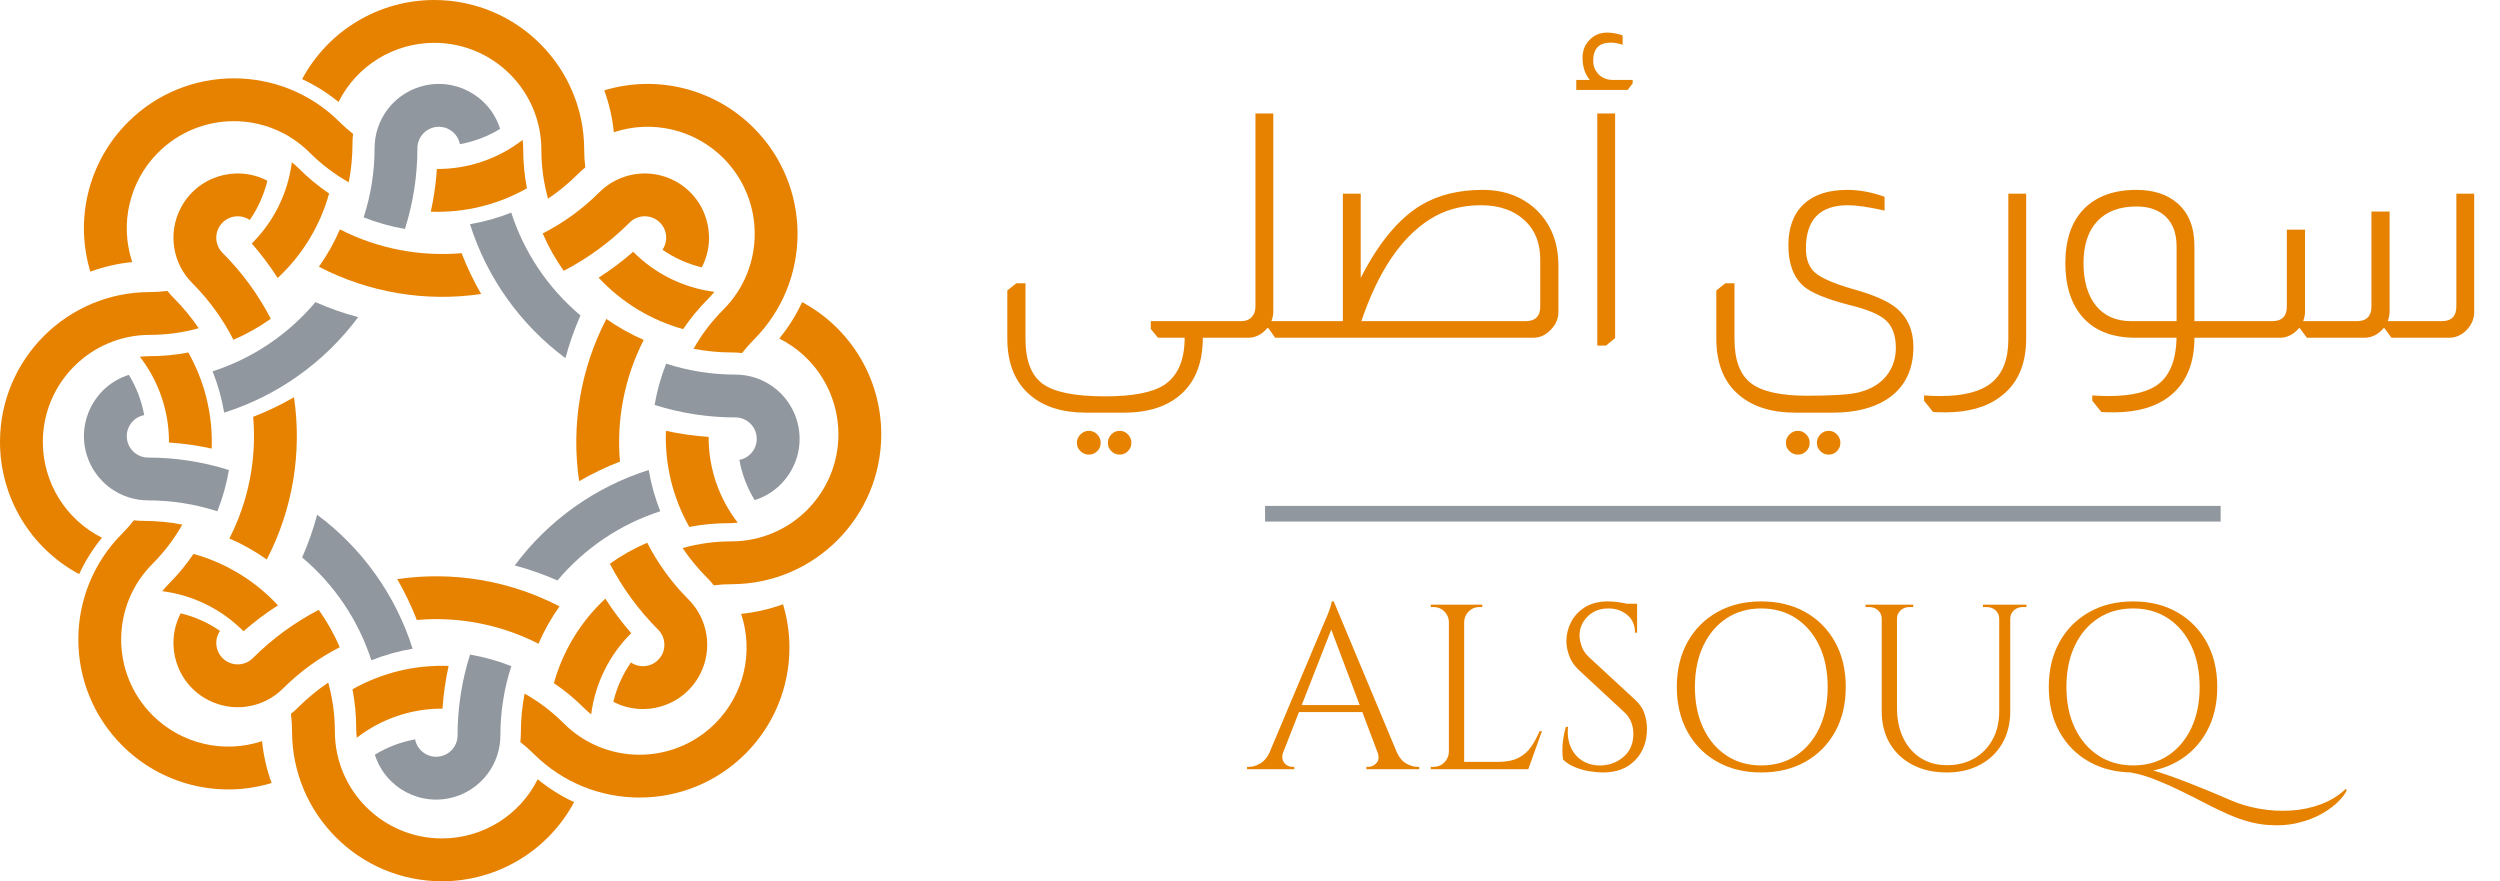
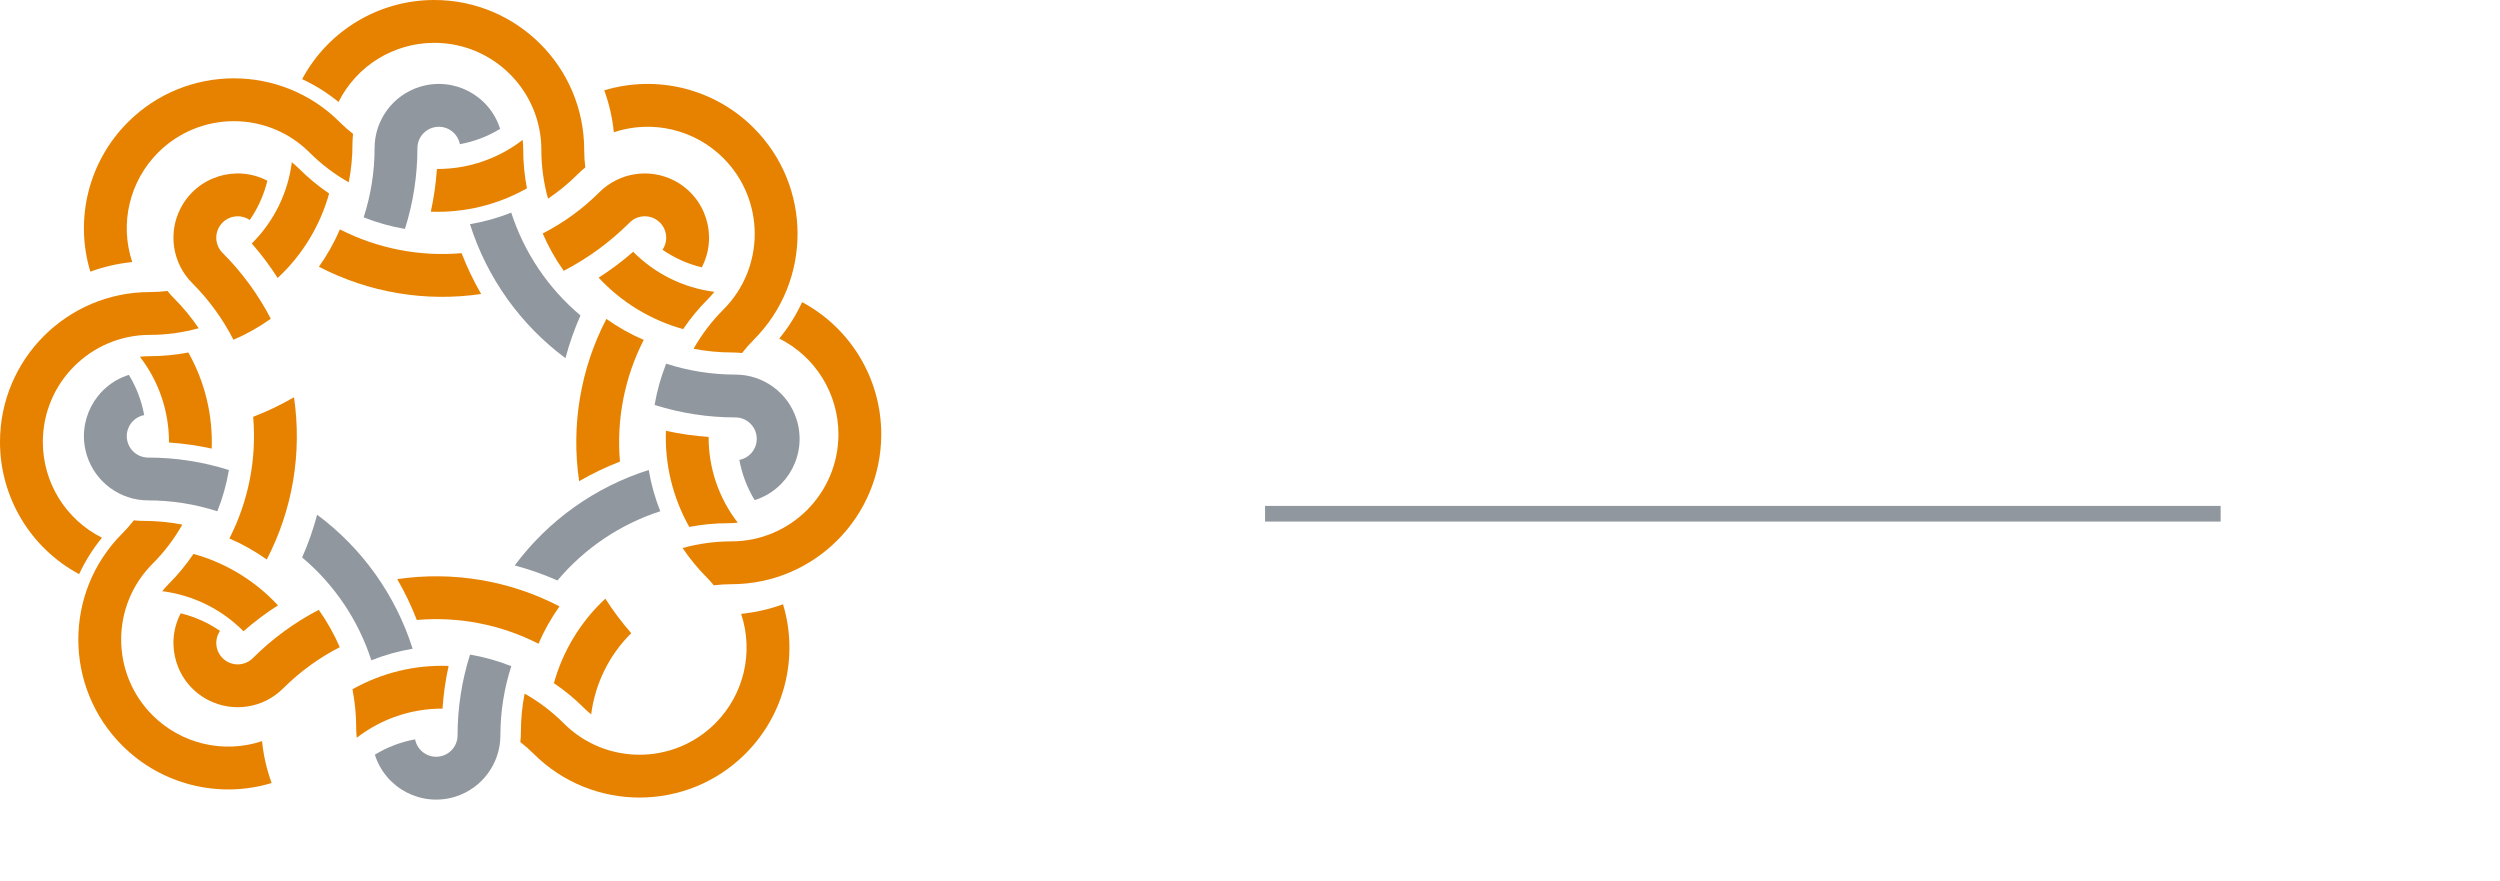
<svg xmlns="http://www.w3.org/2000/svg" width="478.767" height="168.768" viewBox="0 0 478.767 168.768" fill="none">
  <g id="Logo Ar New 2">
    <g id="Icon">
      <path id="_fACB9NrgppsksNpAKL-1H" d="M27.325 4.552C19.284 5.25 11.21 3.673 4.022 0C2.938 2.52 1.588 4.918 0 7.155C9.553 12.114 20.424 13.94 31.073 12.371C29.622 9.866 28.368 7.254 27.325 4.552L27.325 4.552Z" fill="#E78200" fill-rule="evenodd" transform="translate(61.073 43.93)" />
      <path id="_1XSAV2EIwFBLrz0obNwLp" d="M17.696 1.875C17.696 1.249 17.66 0.624 17.589 0C12.892 3.639 7.108 5.602 1.166 5.574C0.981 8.325 0.591 11.06 0 13.753C6.431 13.991 12.804 12.442 18.408 9.279C17.936 6.84 17.696 4.361 17.696 1.875L17.696 1.875Z" fill="#E78200" fill-rule="evenodd" transform="translate(82.503 26.787)" />
      <path id="_y4F75-d5o4CZ-gZI4ReF_" d="M2.089 12.306C2.089 16.804 1.384 21.272 0 25.551C2.55 26.567 5.199 27.309 7.905 27.767C9.487 22.768 10.293 17.552 10.293 12.308C10.293 10.339 11.692 8.648 13.629 8.279C15.853 7.857 18.001 9.317 18.425 11.543C21.151 11.046 23.763 10.052 26.131 8.605C24.084 2.125 17.174 -1.471 10.691 0.573C5.569 2.187 2.089 6.936 2.089 12.306L2.089 12.306Z" fill="#91979E" fill-rule="evenodd" transform="translate(69.645 16.072)" />
      <path id="_S6cQIm7NDeRn5c33D2znw" d="M0 15.155C2.499 16.314 4.841 17.784 6.971 19.529C10.449 12.588 17.546 8.203 25.308 8.203C36.633 8.203 45.816 17.386 45.816 28.713C45.816 31.87 46.245 35.009 47.093 38.05C49.152 36.659 51.072 35.073 52.832 33.316C53.276 32.873 53.743 32.457 54.233 32.067C54.092 30.955 54.019 29.834 54.019 28.713C54.019 12.855 41.166 0 25.308 0C14.726 0 4.999 5.824 0 15.155L0 15.155Z" fill="#E78200" fill-rule="evenodd" transform="translate(57.859 0)" />
-       <path id="_Yy3sRt9ET9PQJUM4o7zhY" d="M19.694 0C14.503 6.178 7.678 10.773 0 13.256C1.016 15.806 1.757 18.455 2.216 21.162C12.476 17.913 21.455 11.516 27.875 2.876C25.077 2.132 22.342 1.17 19.694 0L19.694 0Z" fill="#91979E" fill-rule="evenodd" transform="translate(40.715 57.859)" />
      <path id="_1sH8kRh53h6meGE_r-Efo" d="M9.073 1.249C8.63 0.806 8.162 0.39 7.672 0C6.924 5.895 4.224 11.373 0 15.556C1.815 17.632 3.474 19.841 4.959 22.164C9.675 17.786 13.087 12.185 14.812 5.985C12.753 4.592 10.833 3.007 9.073 1.249L9.073 1.249Z" fill="#E78200" fill-rule="evenodd" transform="translate(48.216 31.073)" />
      <path id="_kcvdDcPeNHMPF9TvNpfX8" d="M3.605 21.008C6.785 24.189 9.446 27.846 11.493 31.852C14.013 30.767 16.411 29.417 18.648 27.829C16.231 23.175 13.115 18.917 9.406 15.21C8.013 13.817 7.807 11.631 8.915 10.002C10.19 8.129 12.74 7.643 14.613 8.918C16.19 6.64 17.334 4.088 17.986 1.392C11.958 -1.745 4.526 0.599 1.389 6.629C-1.088 11.391 -0.193 17.211 3.605 21.008L3.605 21.008Z" fill="#E78200" fill-rule="evenodd" transform="translate(33.215 33.216)" />
      <path id="_zmXOV9Vlm8Tu8CNrhYOP4" d="M1.229 37.023C3.816 36.076 6.511 35.459 9.252 35.186C6.803 27.819 8.721 19.702 14.211 14.213C22.221 6.203 35.205 6.203 43.215 14.213C45.448 16.444 47.973 18.362 50.72 19.914C51.194 17.473 51.431 14.994 51.431 12.508C51.431 11.882 51.468 11.256 51.539 10.633C50.651 9.945 49.809 9.203 49.016 8.41C37.805 -2.803 19.624 -2.803 8.412 8.41C0.925 15.896 -1.833 26.891 1.229 37.023L1.229 37.023Z" fill="#E78200" fill-rule="evenodd" transform="translate(16.072 15.001)" />
      <path id="_nRFq-CRXC_qsijN7FiDum" d="M4.552 3.748C5.25 11.786 3.673 19.861 0 27.048C2.52 28.135 4.918 29.483 7.155 31.073C12.114 21.519 13.94 10.648 12.371 0C9.866 1.451 7.254 2.704 4.552 3.748L4.552 3.748Z" fill="#E78200" fill-rule="evenodd" transform="translate(43.93 76.075)" />
      <path id="_GtMrKMYBFuZxkIqUaB82B" d="M1.875 0.711C1.249 0.711 0.624 0.748 0 0.819C3.639 5.518 5.602 11.3 5.574 17.242C8.325 17.426 11.06 17.819 13.753 18.408C13.991 11.977 12.442 5.606 9.279 0C6.84 0.471 4.361 0.711 1.875 0.711L1.875 0.711Z" fill="#E78200" fill-rule="evenodd" transform="translate(26.786 67.502)" />
      <path id="_Se1Eznnh9j1O3gH_arfr7" d="M12.306 24.039C16.804 24.039 21.272 24.744 25.551 26.129C26.567 23.581 27.309 20.93 27.767 18.226C22.768 16.644 17.552 15.838 12.308 15.838C10.339 15.838 8.648 14.439 8.279 12.502C7.857 10.277 9.317 8.128 11.543 7.706C11.046 4.978 10.052 2.366 8.605 0C2.125 2.044 -1.471 8.955 0.573 15.438C2.187 20.557 6.936 24.039 12.306 24.039L12.306 24.039Z" fill="#91979E" fill-rule="evenodd" transform="translate(16.072 71.789)" />
      <path id="_rYwBYrNpAwOcBp9UnCJLE" d="M15.155 54.233C16.314 51.735 17.784 49.392 19.529 47.26C12.588 43.784 8.203 36.687 8.203 28.923C8.203 17.596 17.386 8.415 28.713 8.415C31.87 8.415 35.009 7.987 38.05 7.14C36.659 5.081 35.073 3.159 33.316 1.401C32.873 0.958 32.457 0.491 32.067 0C30.955 0.141 29.834 0.214 28.713 0.214C12.855 0.214 0 13.07 0 28.925C0 39.507 5.824 49.236 15.155 54.233L15.155 54.233Z" fill="#E78200" fill-rule="evenodd" transform="translate(0 55.717)" />
      <path id="_SiQQyclBbaM3JNNYhJo84" d="M0 8.18C6.178 13.372 10.773 20.197 13.256 27.873C15.806 26.86 18.455 26.118 21.161 25.66C17.913 15.399 11.516 6.42 2.876 0C2.132 2.801 1.17 5.533 0 8.18L0 8.18Z" fill="#91979E" fill-rule="evenodd" transform="translate(57.859 98.575)" />
      <path id="_GncUxpdKptzBXS-ACdsQN" d="M1.249 5.739C0.806 6.182 0.39 6.65 0 7.14C5.895 7.89 11.373 10.588 15.556 14.812C17.632 12.995 19.841 11.338 22.164 9.853C17.786 5.137 12.185 1.725 5.985 0C4.592 2.059 3.007 3.979 1.249 5.739L1.249 5.739Z" fill="#E78200" fill-rule="evenodd" transform="translate(31.072 106.076)" />
      <path id="_gaOsq5LASKuQu4Cq4RLiW" d="M21.008 15.043C24.189 11.865 27.846 9.202 31.852 7.155C30.767 4.635 29.417 2.237 27.829 0C23.175 2.417 18.919 5.533 15.21 9.242C13.817 10.633 11.631 10.841 10.002 9.733C8.129 8.458 7.643 5.908 8.918 4.035C6.64 2.458 4.088 1.314 1.392 0.664C-1.745 6.692 0.599 14.122 6.629 17.259C11.391 19.739 17.211 18.843 21.008 15.043L21.008 15.043Z" fill="#E78200" fill-rule="evenodd" transform="translate(33.215 116.79)" />
      <path id="_NRtsBLs1qUcF8a1AH_U_E" d="M37.023 50.307C36.076 47.721 35.459 45.025 35.186 42.284C27.819 44.736 19.702 42.814 14.211 37.328C6.203 29.317 6.203 16.331 14.211 8.323C16.444 6.092 18.362 3.566 19.914 0.819C17.473 0.345 14.994 0.107 12.508 0.107C11.882 0.107 11.256 0.071 10.633 0C9.945 0.885 9.203 1.729 8.41 2.522C-2.804 13.734 -2.804 31.915 8.41 43.127C15.896 50.612 26.891 53.37 37.023 50.307L37.023 50.307Z" fill="#E78200" fill-rule="evenodd" transform="translate(15 99.647)" />
      <path id="_AR6_kdHptNRS7B9mtSqJu" d="M3.748 8.366C11.786 7.668 19.861 9.245 27.048 12.918C28.135 10.398 29.483 8 31.073 5.763C21.519 0.804 10.648 -1.022 0 0.547C1.451 3.052 2.704 5.664 3.748 8.366L3.748 8.366Z" fill="#E78200" fill-rule="evenodd" transform="translate(76.074 110.362)" />
      <path id="_3cW9cx9tYI-z97E6mHblY" d="M0.711 11.904C0.711 12.53 0.748 13.156 0.819 13.779C5.518 10.139 11.3 8.178 17.242 8.203C17.426 5.452 17.819 2.715 18.408 0.024C11.977 -0.214 5.606 1.333 0 4.498C0.471 6.939 0.711 9.418 0.711 11.904L0.711 11.904Z" fill="#E78200" fill-rule="evenodd" transform="translate(67.502 127.505)" />
      <path id="_1-MfNQAQxINyapyvsXoT6" d="M24.039 15.461C24.039 10.961 24.744 6.493 26.129 2.214C23.581 1.2 20.93 0.459 18.226 0C16.644 5.002 15.838 10.215 15.838 15.461C15.838 17.431 14.439 19.121 12.502 19.49C10.277 19.912 8.128 18.453 7.706 16.228C4.978 16.723 2.366 17.718 0 19.164C2.044 25.645 8.955 29.24 15.438 27.196C20.557 25.58 24.039 20.831 24.039 15.461L24.039 15.461Z" fill="#91979E" fill-rule="evenodd" transform="translate(71.789 125.362)" />
-       <path id="_tx5CIgSVTNKDitQ_l-2WZ" d="M54.233 22.893C51.735 21.734 49.392 20.264 47.26 18.519C43.784 25.46 36.687 29.845 28.923 29.845C17.596 29.845 8.415 20.662 8.415 9.337C8.415 6.18 7.987 3.039 7.14 0C5.081 1.389 3.159 2.977 1.401 4.732C0.958 5.175 0.491 5.591 0 5.983C0.141 7.095 0.214 8.216 0.214 9.337C0.214 25.192 13.07 38.048 28.925 38.048C39.507 38.05 49.236 32.225 54.233 22.893L54.233 22.893Z" fill="#E78200" fill-rule="evenodd" transform="translate(55.716 130.72)" />
      <path id="_fPiFWASofwGFEBUNYcpba" d="M8.182 21.162C13.372 14.983 20.197 10.391 27.873 7.903C26.86 5.355 26.118 2.704 25.66 0C15.399 3.251 6.42 9.645 0 18.284C2.801 19.029 5.533 19.991 8.182 21.162L8.182 21.162Z" fill="#91979E" fill-rule="evenodd" transform="translate(98.575 90.004)" />
      <path id="_QhxgC-5HvO91wAnrRYWT0" d="M5.739 20.913C6.182 21.357 6.65 21.772 7.14 22.164C7.89 16.267 10.588 10.792 14.812 6.609C12.995 4.532 11.338 2.323 9.853 0C5.137 4.378 1.725 9.98 0 16.181C2.059 17.57 3.979 19.158 5.739 20.913L5.739 20.913Z" fill="#E78200" fill-rule="evenodd" transform="translate(106.075 114.647)" />
-       <path id="_PdXt6Fvd7q-cKeu8edBCh" d="M15.043 10.845C11.865 7.665 9.202 4.007 7.155 0C4.635 1.086 2.237 2.434 0 4.024C2.417 8.681 5.533 12.935 9.242 16.646C10.633 18.037 10.841 20.225 9.733 21.854C8.458 23.727 5.908 24.213 4.035 22.938C2.458 25.216 1.314 27.768 0.664 30.464C6.692 33.601 14.122 31.255 17.259 25.229C19.739 20.463 18.843 14.643 15.043 10.845L15.043 10.845Z" fill="#E78200" fill-rule="evenodd" transform="translate(116.79 103.933)" />
      <path id="_P35xdtj5EQSn-pY4kvbd1" d="M50.307 0C47.721 0.947 45.025 1.562 42.284 1.836C44.736 9.204 42.814 17.321 37.328 22.811C29.317 30.817 16.331 30.817 8.323 22.811C6.092 20.579 3.566 18.659 0.819 17.109C0.345 19.55 0.107 22.029 0.107 24.515C0.107 25.141 0.071 25.767 0 26.39C0.885 27.076 1.729 27.817 2.522 28.61C13.734 39.822 31.915 39.822 43.127 28.61C50.612 21.127 53.37 10.13 50.307 0L50.307 0Z" fill="#E78200" fill-rule="evenodd" transform="translate(99.646 115.719)" />
      <path id="_zsQezP-4GRt9QN9ofB0IM" d="M8.366 27.325C7.668 19.284 9.245 11.21 12.918 4.022C10.398 2.938 8 1.588 5.763 0C0.804 9.553 -1.022 20.424 0.547 31.073C3.052 29.622 5.664 28.368 8.366 27.325L8.366 27.325Z" fill="#E78200" fill-rule="evenodd" transform="translate(110.361 61.074)" />
      <path id="_cvPHabGzPQQ_wN0_o3dGp" d="M11.904 17.696C12.53 17.696 13.156 17.66 13.779 17.589C10.139 12.892 8.178 7.108 8.203 1.166C5.452 0.981 2.715 0.591 0.024 0C-0.214 6.431 1.333 12.804 4.498 18.408C6.939 17.936 9.418 17.696 11.904 17.696L11.904 17.696Z" fill="#E78200" fill-rule="evenodd" transform="translate(127.505 82.503)" />
      <path id="_vdl6KhYywv2j3TgjtCWCI" d="M15.461 2.089C10.961 2.089 6.493 1.384 2.214 0C1.2 2.55 0.459 5.199 0 7.905C5.002 9.487 10.215 10.293 15.461 10.293C17.431 10.293 19.121 11.692 19.49 13.629C19.912 15.853 18.453 18.001 16.229 18.425C16.723 21.151 17.718 23.763 19.164 26.131C25.645 24.084 29.24 17.174 27.196 10.691C25.58 5.569 20.831 2.089 15.461 2.089L15.461 2.089Z" fill="#91979E" fill-rule="evenodd" transform="translate(125.362 69.646)" />
      <path id="_1R9F3Ow0EfvqDLpABCK8k" d="M22.893 0C21.734 2.499 20.264 4.841 18.519 6.971C25.46 10.449 29.845 17.546 29.845 25.308C29.845 36.633 20.662 45.816 9.337 45.816C6.18 45.816 3.039 46.245 0 47.093C1.389 49.152 2.977 51.072 4.732 52.832C5.175 53.276 5.591 53.743 5.983 54.233C7.095 54.092 8.216 54.019 9.337 54.019C25.192 54.019 38.048 41.166 38.048 25.308C38.05 14.726 32.225 4.999 22.893 0L22.893 0Z" fill="#E78200" fill-rule="evenodd" transform="translate(130.719 57.86)" />
      <path id="_bf8qOrk9tGQixANIc7ah3" d="M21.162 19.694C14.983 14.503 10.391 7.678 7.903 0C5.355 1.016 2.704 1.757 0 2.216C3.251 12.476 9.645 21.455 18.284 27.875C19.029 25.077 19.991 22.342 21.162 19.694L21.162 19.694Z" fill="#91979E" fill-rule="evenodd" transform="translate(90.003 40.716)" />
      <path id="_4XagiIcioWUsv--0f5JG1" d="M20.913 9.073C21.357 8.63 21.772 8.162 22.164 7.672C16.267 6.924 10.792 4.224 6.609 0C4.532 1.815 2.323 3.474 0 4.959C4.378 9.675 9.98 13.087 16.181 14.812C17.57 12.753 19.158 10.832 20.913 9.073L20.913 9.073Z" fill="#E78200" fill-rule="evenodd" transform="translate(114.647 48.216)" />
      <path id="_sNR1ypVT2cXTH7vKAehYz" d="M10.845 3.605C7.665 6.785 4.007 9.446 0 11.493C1.086 14.013 2.434 16.411 4.024 18.648C8.681 16.231 12.935 13.115 16.646 9.406C18.037 8.013 20.225 7.807 21.854 8.915C23.727 10.19 24.213 12.74 22.938 14.613C25.216 16.19 27.768 17.334 30.464 17.986C33.601 11.958 31.255 4.526 25.229 1.389C20.463 -1.088 14.643 -0.193 10.845 3.605L10.845 3.605Z" fill="#E78200" fill-rule="evenodd" transform="translate(103.933 33.216)" />
      <path id="_gIvt5bZnjuRTxGC4Bj_G0" d="M0 1.229C0.947 3.816 1.562 6.511 1.836 9.252C9.204 6.803 17.321 8.721 22.811 14.211C30.817 22.219 30.817 35.205 22.811 43.213C20.579 45.446 18.659 47.971 17.109 50.718C19.55 51.191 22.029 51.429 24.515 51.429C25.141 51.429 25.767 51.466 26.39 51.536C27.076 50.649 27.817 49.807 28.61 49.014C39.822 37.803 39.822 19.622 28.61 8.41C21.127 0.925 10.13 -1.833 0 1.229L0 1.229Z" fill="#E78200" fill-rule="evenodd" transform="translate(115.718 16.072)" />
    </g>
    <g id="Text" transform="translate(188.767 10.384)">
-       <path d="M16.155 11.79L29.475 43.65L25.65 43.65L15.255 16.065L16.155 11.79ZM6.48 40.635Q6.165 41.535 6.39 42.165Q6.615 42.795 7.133 43.133Q7.65 43.47 8.19 43.47L8.595 43.47L8.595 43.92L-0.45 43.92L-0.45 43.47Q-0.45 43.47 -0.247 43.47Q-0.045 43.47 -0.045 43.47Q0.99 43.47 2.092 42.818Q3.195 42.165 3.915 40.635L6.48 40.635ZM16.155 11.79L16.56 14.94L5.265 43.785L2.565 43.785L14.085 16.425Q14.085 16.425 14.332 15.863Q14.58 15.3 14.918 14.49Q15.255 13.68 15.502 12.915Q15.75 12.15 15.75 11.79L16.155 11.79ZM22.5 31.635L22.5 32.985L8.415 32.985L8.415 31.635L22.5 31.635ZM24.525 40.635L28.215 40.635Q28.89 42.165 30.015 42.818Q31.14 43.47 32.175 43.47Q32.175 43.47 32.355 43.47Q32.535 43.47 32.535 43.47L32.535 43.92L22.41 43.92L22.41 43.47L22.815 43.47Q23.67 43.47 24.345 42.727Q25.02 41.985 24.525 40.635ZM41.13 12.42L41.13 43.92L38.205 43.92L38.205 12.42L41.13 12.42ZM53.28 42.525L53.28 43.92L40.995 43.92L40.995 42.525L53.28 42.525ZM56.025 36.63L53.415 43.92L45.945 43.92L47.565 42.525Q49.95 42.525 51.458 41.782Q52.965 41.04 53.91 39.69Q54.855 38.34 55.575 36.63L56.025 36.63ZM38.34 40.635L38.34 43.92L34.74 43.92L34.74 43.47Q34.74 43.47 35.032 43.47Q35.325 43.47 35.325 43.47Q36.495 43.47 37.328 42.638Q38.16 41.805 38.205 40.635L38.34 40.635ZM38.34 15.705L38.205 15.705Q38.16 14.535 37.328 13.703Q36.495 12.87 35.325 12.87Q35.325 12.87 35.032 12.87Q34.74 12.87 34.74 12.87L34.74 12.42L38.34 12.42L38.34 15.705ZM40.995 15.705L40.995 12.42L44.595 12.42L44.595 12.87Q44.55 12.87 44.28 12.87Q44.01 12.87 44.01 12.87Q42.84 12.87 42.008 13.703Q41.175 14.535 41.13 15.705L40.995 15.705ZM68.625 11.79Q69.345 11.79 70.177 11.88Q71.01 11.97 71.797 12.127Q72.585 12.285 73.237 12.443Q73.89 12.6 74.25 12.78L74.25 17.775L73.845 17.775Q73.845 15.615 72.36 14.377Q70.875 13.14 68.76 13.14Q66.285 13.14 64.755 14.693Q63.225 16.245 63.225 18.315Q63.225 19.17 63.608 20.317Q63.99 21.465 65.025 22.455L73.89 30.645Q75.24 31.905 75.69 33.345Q76.14 34.785 76.14 36.135Q76.14 39.87 73.868 42.21Q71.595 44.55 67.725 44.55Q66.645 44.55 65.183 44.325Q63.72 44.1 62.347 43.538Q60.975 42.975 60.075 42.075Q59.94 41.355 59.94 40.275Q59.94 39.195 60.12 38.002Q60.3 36.81 60.615 35.82L61.02 35.82Q60.795 38.115 61.605 39.825Q62.415 41.535 63.968 42.413Q65.52 43.29 67.5 43.2Q69.975 43.065 71.752 41.468Q73.53 39.87 73.53 37.17Q73.53 35.865 73.08 34.807Q72.63 33.75 71.775 32.985L63.135 24.975Q61.785 23.715 61.245 22.207Q60.705 20.7 60.705 19.395Q60.705 17.505 61.605 15.75Q62.505 13.995 64.282 12.893Q66.06 11.79 68.625 11.79ZM74.25 12.24L74.25 13.185L70.83 13.185L70.83 12.24L74.25 12.24ZM98.01 11.79Q102.825 11.79 106.47 13.838Q110.115 15.885 112.163 19.575Q114.21 23.265 114.21 28.17Q114.21 33.075 112.163 36.765Q110.115 40.455 106.47 42.502Q102.825 44.55 98.01 44.55Q93.24 44.55 89.595 42.502Q85.95 40.455 83.903 36.765Q81.855 33.075 81.855 28.17Q81.855 23.265 83.903 19.575Q85.95 15.885 89.595 13.838Q93.24 11.79 98.01 11.79ZM98.01 43.2Q101.835 43.2 104.693 41.31Q107.55 39.42 109.148 36.045Q110.745 32.67 110.745 28.17Q110.745 23.67 109.148 20.295Q107.55 16.92 104.693 15.03Q101.835 13.14 98.01 13.14Q94.23 13.14 91.373 15.03Q88.515 16.92 86.918 20.295Q85.32 23.67 85.32 28.17Q85.32 32.67 86.918 36.045Q88.515 39.42 91.373 41.31Q94.23 43.2 98.01 43.2ZM124.02 12.42L124.02 32.22Q124.02 35.46 125.213 37.935Q126.405 40.41 128.565 41.782Q130.725 43.155 133.56 43.155Q136.575 43.155 138.825 41.85Q141.075 40.545 142.335 38.227Q143.595 35.91 143.595 32.805L143.595 12.42L145.71 12.42L145.71 32.805Q145.71 36.315 144.203 38.947Q142.695 41.58 139.95 43.065Q137.205 44.55 133.56 44.55Q129.825 44.55 127.013 43.087Q124.2 41.625 122.648 38.992Q121.095 36.36 121.095 32.85L121.095 12.42L124.02 12.42ZM121.23 12.42L121.23 15.12L121.095 15.12Q121.095 14.13 120.398 13.5Q119.7 12.87 118.71 12.87Q118.71 12.87 118.35 12.87Q117.99 12.87 117.99 12.87L117.99 12.42L121.23 12.42ZM127.125 12.42L127.125 12.87Q127.125 12.87 126.765 12.87Q126.405 12.87 126.405 12.87Q125.415 12.87 124.718 13.5Q124.02 14.13 124.02 15.12L123.93 15.12L123.93 12.42L127.125 12.42ZM143.73 12.42L143.73 15.12L143.595 15.12Q143.595 14.13 142.898 13.5Q142.2 12.87 141.21 12.87Q141.21 12.87 140.85 12.87Q140.49 12.87 140.49 12.87L140.49 12.42L143.73 12.42ZM148.815 12.42L148.815 12.87Q148.815 12.87 148.455 12.87Q148.095 12.87 148.095 12.87Q147.105 12.87 146.408 13.5Q145.71 14.13 145.71 15.12L145.62 15.12L145.62 12.42L148.815 12.42ZM168.75 44.55L169.2 43.38Q170.01 43.38 171.338 43.695Q172.665 44.01 174.42 44.572Q176.175 45.135 178.313 45.945Q180.45 46.755 182.88 47.745Q185.31 48.735 188.01 49.905Q190.53 50.985 193.478 51.502Q196.425 52.02 199.44 51.84Q202.455 51.66 205.178 50.648Q207.9 49.635 209.97 47.7L210.15 47.925Q209.835 48.78 208.643 50.017Q207.45 51.255 205.47 52.403Q203.49 53.55 200.813 54.203Q198.135 54.855 194.828 54.585Q191.52 54.315 187.65 52.65Q185.58 51.75 183.24 50.535Q180.9 49.32 178.425 48.105Q175.95 46.89 173.498 45.922Q171.045 44.955 168.75 44.55ZM169.245 11.79Q174.015 11.79 177.638 13.838Q181.26 15.885 183.308 19.575Q185.355 23.265 185.355 28.17Q185.355 33.075 183.308 36.765Q181.26 40.455 177.615 42.502Q173.97 44.55 169.245 44.55Q164.475 44.55 160.83 42.502Q157.185 40.455 155.138 36.765Q153.09 33.075 153.09 28.17Q153.09 23.265 155.138 19.575Q157.185 15.885 160.83 13.838Q164.475 11.79 169.245 11.79ZM169.245 43.2Q173.07 43.2 175.928 41.31Q178.785 39.42 180.383 36.045Q181.98 32.67 181.98 28.17Q181.98 23.67 180.383 20.295Q178.785 16.92 175.928 15.03Q173.07 13.14 169.245 13.14Q165.42 13.14 162.54 15.03Q159.66 16.92 158.063 20.295Q156.465 23.67 156.465 28.17Q156.465 32.67 158.085 36.045Q159.705 39.42 162.585 41.31Q165.465 43.2 169.245 43.2Z" transform="translate(50.5 93)" fill="#E78200" />
      <path id="Separator" d="M0 0L180 0" fill="none" stroke-width="3" stroke="#91979E" stroke-linecap="square" transform="translate(55 88)" />
-       <path d="M7.62 43.86L7.62 54.48Q7.62 60.72 10.92 63.12Q14.22 65.52 22.86 65.52Q30.78 65.52 34.14 63.36Q38.1 60.78 38.1 54.3L33 54.3L31.62 52.62L31.62 51.12L42.66 51.12L42.66 54.3L41.58 54.3Q41.58 61.2 37.62 64.92Q33.66 68.64 26.46 68.64L19.26 68.64Q12.48 68.64 8.58 65.34Q4.14 61.62 4.14 54.42L4.14 45.24L5.88 43.86L7.62 43.86ZM19.74 72.12Q20.7 72.12 21.36 72.81Q22.02 73.5 22.02 74.4Q22.02 75.36 21.36 76.02Q20.7 76.68 19.74 76.68Q18.84 76.68 18.15 76.02Q17.46 75.36 17.46 74.4Q17.46 73.5 18.15 72.81Q18.84 72.12 19.74 72.12ZM25.68 72.12Q26.58 72.12 27.24 72.81Q27.9 73.5 27.9 74.4Q27.9 75.36 27.24 76.02Q26.58 76.68 25.68 76.68Q24.72 76.68 24.06 76.02Q23.4 75.36 23.4 74.4Q23.4 73.5 24.06 72.81Q24.72 72.12 25.68 72.12ZM55.08 11.34L55.08 49.32Q55.08 50.16 54.72 51.12L58.02 51.12L58.02 54.3L55.44 54.3L54.12 52.44L53.94 52.44C52.9 53.68 51.66 54.3 50.22 54.3L40.74 54.3L40.74 51.12L48.84 51.12Q50.28 51.12 51 50.28Q51.66 49.56 51.66 48.3L51.66 11.34L55.08 11.34ZM71.82 42.84Q76.92 32.82 83.34 28.92Q88.26 25.98 95.16 25.98Q101.4 25.98 105.48 29.82Q109.68 33.9 109.68 40.5L109.68 49.32Q109.68 51.36 108.12 52.86C107.2 53.82 106.1 54.3 104.82 54.3L57.6 54.3L57.6 51.12L68.4 51.12L68.4 26.7L71.82 26.7L71.82 42.84ZM106.2 39.36Q106.2 34.68 103.38 31.98Q100.2 28.92 94.86 28.92Q89.22 28.92 84.96 31.68Q76.74 36.96 71.94 51.12L103.38 51.12Q106.2 51.12 106.2 48.3L106.2 39.36ZM115.68 4.92Q114.3 3.24 114.3 0.66Q114.3 -1.38 115.65 -2.76Q117 -4.14 119.04 -4.14Q120.48 -4.14 121.98 -3.6L121.98 -1.8Q120.78 -2.22 119.7 -2.22Q116.34 -2.22 116.34 1.26Q116.34 2.64 117.24 3.72Q118.38 4.92 120.06 4.92L123.9 4.92L123.9 5.58L122.94 6.84L113.1 6.84L113.1 4.92L115.68 4.92ZM120.54 11.34L120.54 54.36L118.8 55.8L117.12 55.8L117.12 11.34L120.54 11.34ZM143.4 54.54Q143.4 60.54 146.52 62.97Q149.64 65.4 157.32 65.4Q164.7 65.4 167.28 64.74Q172.08 63.48 173.7 59.52Q174.3 57.96 174.3 56.28Q174.3 52.74 172.44 51Q170.58 49.26 165.3 48Q158.82 46.32 156.6 44.4Q153.72 41.82 153.72 36.6Q153.72 31.5 156.63 28.74Q159.54 25.98 165 25.98Q168.48 25.98 172.14 27.3L172.14 29.94Q167.58 28.92 165.12 28.92Q157.08 28.92 157.08 37.2Q157.08 40.32 158.85 41.85Q160.62 43.38 165.96 44.94Q172.08 46.62 174.54 48.72Q177.66 51.42 177.66 56.04Q177.66 62.88 172.44 66.18Q168.48 68.64 162.24 68.64L155.04 68.64Q148.32 68.64 144.36 65.34Q139.92 61.68 139.92 54.42L139.92 45.24L141.66 43.86L143.4 43.86L143.4 54.54ZM155.52 72.12Q156.48 72.12 157.14 72.81Q157.8 73.5 157.8 74.4Q157.8 75.36 157.14 76.02Q156.48 76.68 155.52 76.68Q154.62 76.68 153.93 76.02Q153.24 75.36 153.24 74.4Q153.24 73.5 153.93 72.81Q154.62 72.12 155.52 72.12ZM161.46 72.12Q162.36 72.12 163.02 72.81Q163.68 73.5 163.68 74.4Q163.68 75.36 163.02 76.02Q162.36 76.68 161.46 76.68Q160.5 76.68 159.84 76.02Q159.18 75.36 159.18 74.4Q159.18 73.5 159.84 72.81Q160.5 72.12 161.46 72.12ZM199.26 26.7L199.26 54.42Q199.26 61.92 194.34 65.58Q190.38 68.58 183.84 68.58Q182.52 68.58 181.44 68.52L179.7 66.36L179.7 65.34Q181.32 65.46 182.82 65.46Q189.48 65.46 192.6 62.94Q195.84 60.3 195.84 54.66L195.84 26.7L199.26 26.7ZM220.26 54.3C215.58 54.3 212.08 52.86 209.76 49.98Q206.76 46.26 206.76 40.02Q206.76 33.3 210.3 29.64Q213.9 25.98 220.38 25.98Q225.24 25.98 228.18 28.5Q231.48 31.32 231.48 36.72L231.48 51.12L233.46 51.12L233.46 54.3L231.48 54.3Q231.48 61.86 226.62 65.58Q222.66 68.58 216.06 68.58Q214.74 68.58 213.66 68.52L211.92 66.36L211.92 65.34Q213.54 65.46 215.04 65.46Q222 65.46 224.94 62.88Q227.94 60.24 228.06 54.3L220.26 54.3ZM228.06 36.78Q228.06 33.18 226.08 31.2Q224.04 29.16 220.38 29.16Q215.52 29.16 212.88 31.98Q210.24 34.8 210.24 40.02Q210.24 45.18 212.64 48.18Q215.04 51.12 219.42 51.12L228.06 51.12L228.06 36.78ZM285.06 26.7L285.06 49.32Q285.06 51.3 283.62 52.8C282.66 53.8 281.52 54.3 280.2 54.3L269.22 54.3L267.84 52.44L267.72 52.44C266.68 53.68 265.44 54.3 264 54.3L253.02 54.3L251.64 52.44L251.52 52.44C250.48 53.68 249.24 54.3 247.8 54.3L232.98 54.3L232.98 51.12L246.36 51.12Q249.18 51.12 249.18 48.3L249.18 33.6L252.66 33.6L252.66 49.32Q252.66 50.22 252.3 51.12L262.56 51.12Q265.38 51.12 265.38 48.3L265.38 30.12L268.86 30.12L268.86 49.32Q268.86 50.16 268.5 51.12L278.82 51.12Q281.64 51.12 281.64 48.3L281.64 26.7L285.06 26.7Z" transform="" fill="#E78200" />
    </g>
  </g>
</svg>